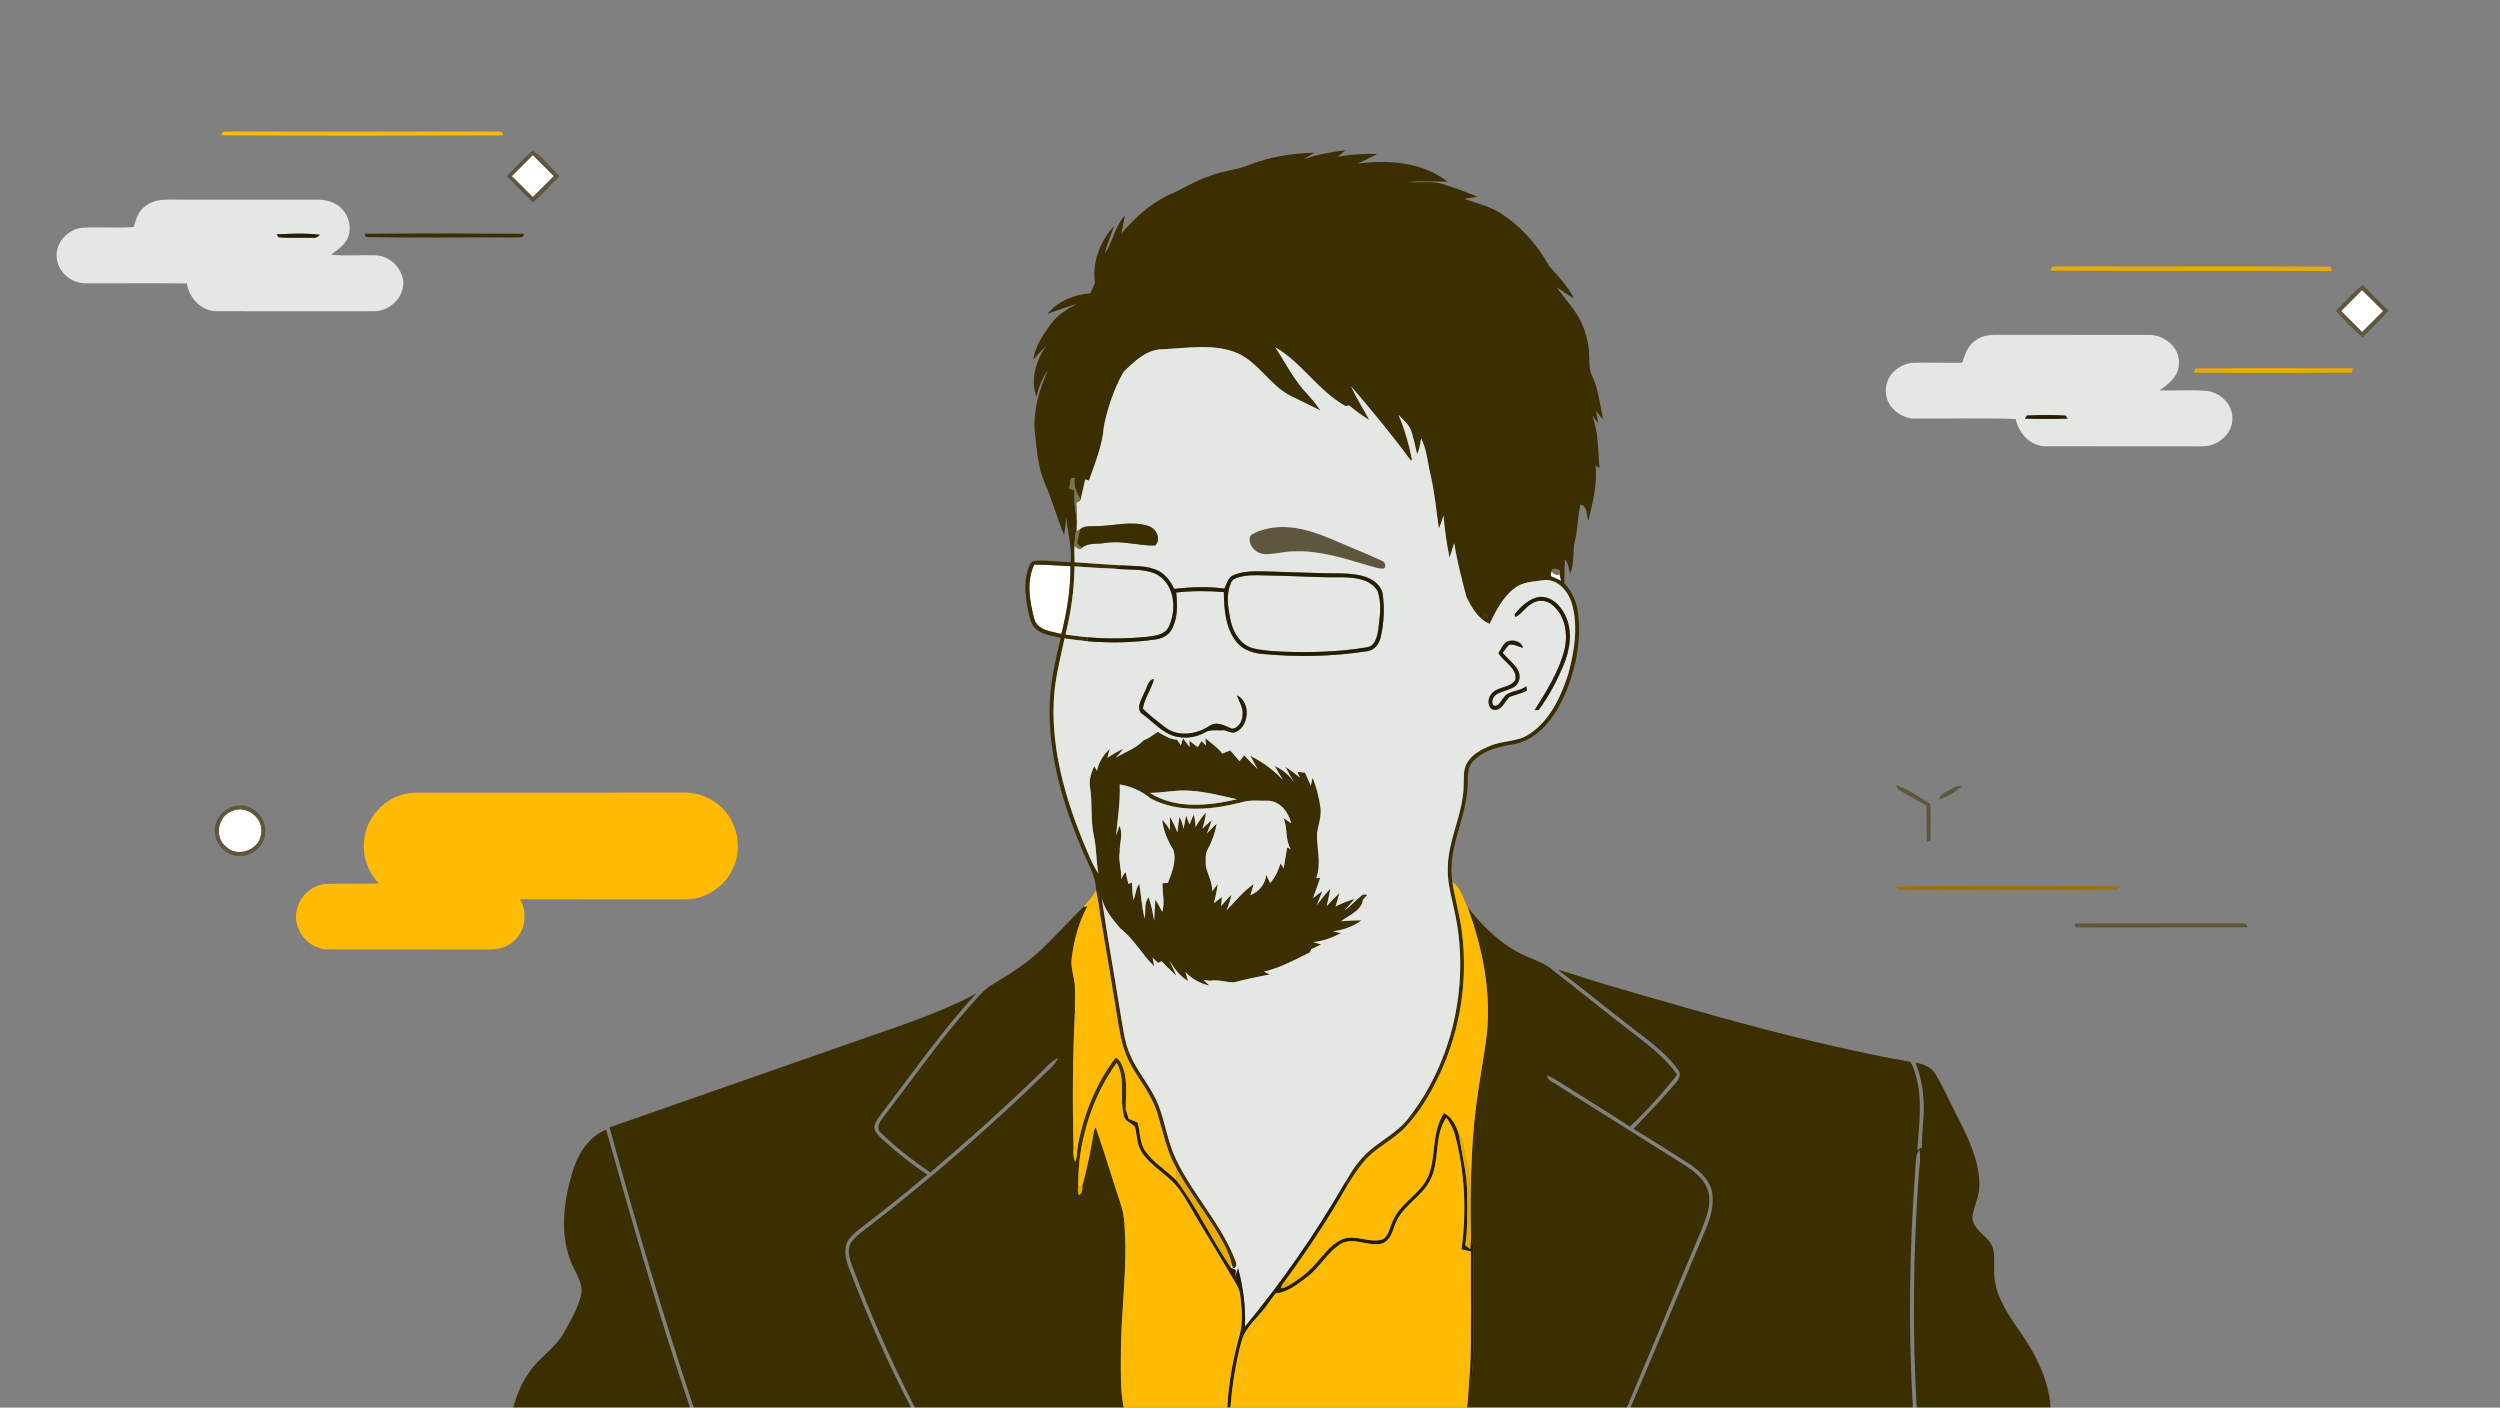
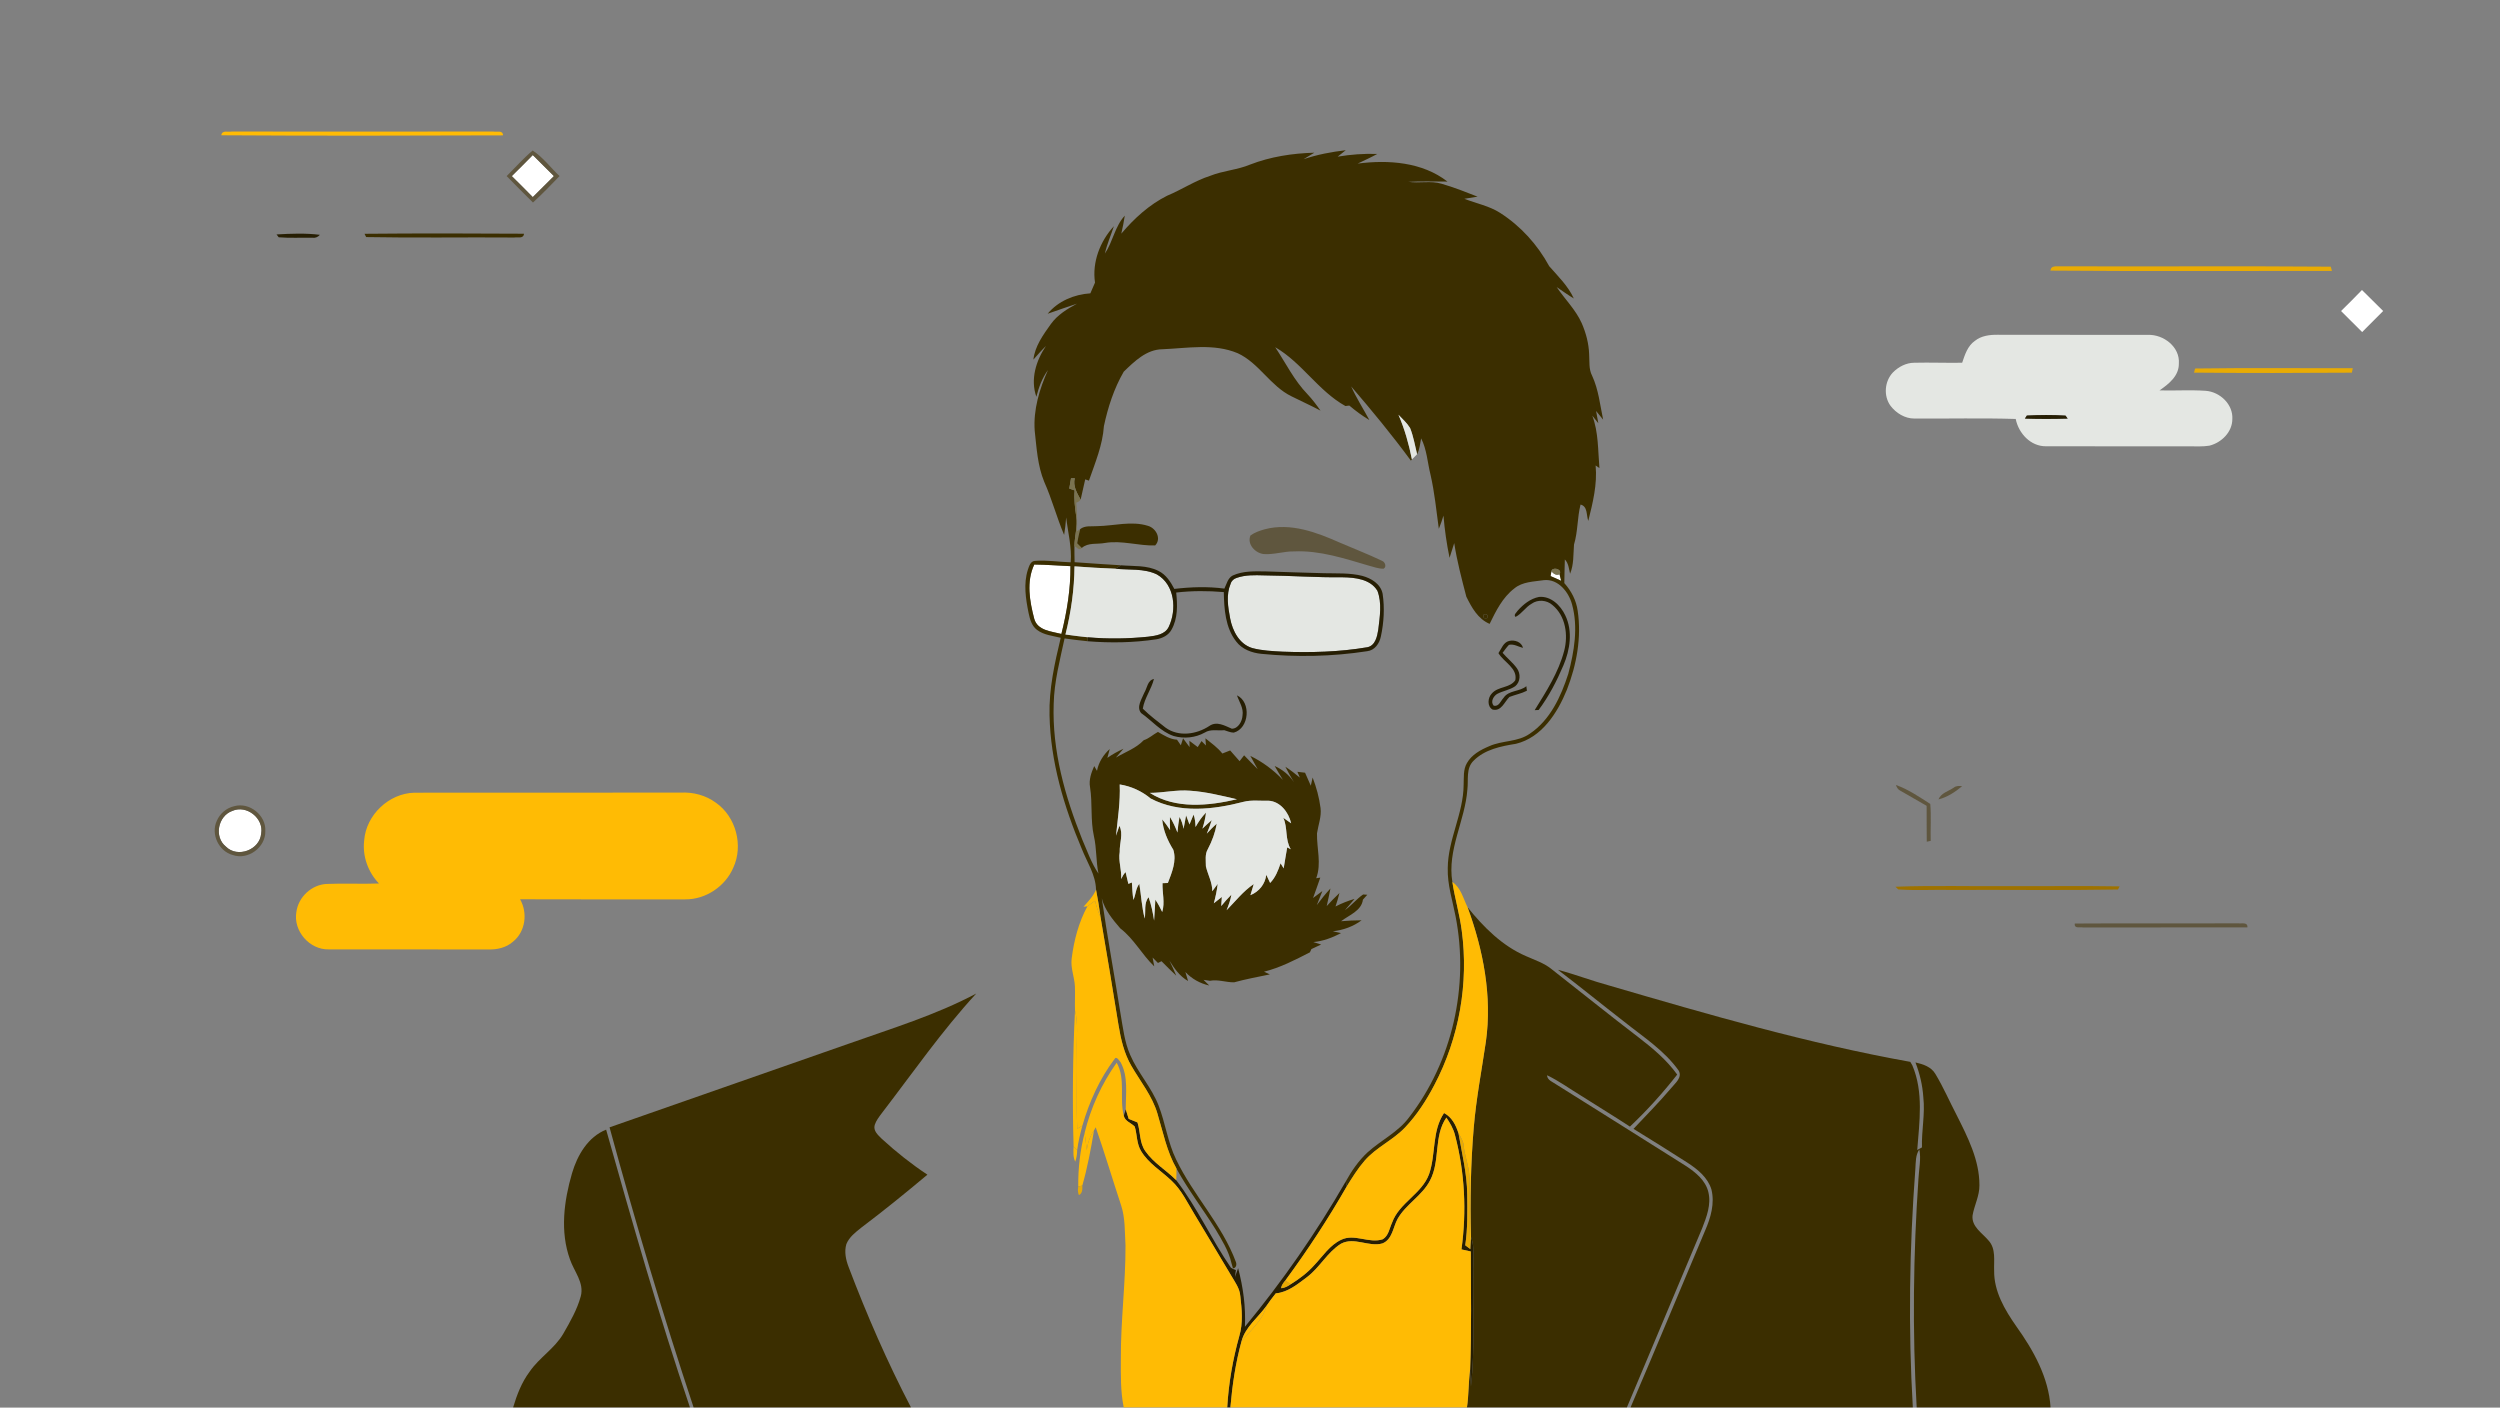
<svg xmlns="http://www.w3.org/2000/svg" width="7726" height="4350" viewBox="0 0 7726 4350" fill="none">
  <rect x="0" y="0" width="7726" height="4350" fill="#808080" stroke="none" />
  <g clip-path="url(#clip0_232_1566)">
    <path d="M1581.65 544.21C1603.47 522.682 1625.14 501.154 1646.52 479.196C1668.34 500.796 1689.94 522.61 1711.82 544.21C1689.94 565.738 1668.34 587.624 1646.52 609.152C1625.14 587.266 1603.4 565.666 1581.65 544.21Z" fill="white" />
    <path d="M7234.82 961.182C7256.5 939.726 7278.31 918.341 7299.41 896.24C7321.51 917.554 7342.89 939.654 7364.92 961.111C7343.25 982.782 7321.51 1004.38 7299.98 1026.2C7278.1 1004.67 7256.5 982.853 7234.82 961.182Z" fill="white" />
    <path d="M3196.26 1744.63C3233.59 1744.99 3270.86 1748 3308.19 1749.64C3308.62 1820.38 3297.32 1890.68 3280.08 1959.13C3249.62 1951.19 3206.13 1948.97 3196.19 1912.21C3182.03 1858.07 3171.37 1797.42 3196.26 1744.63Z" fill="white" />
    <path d="M4794.57 1765.38C4800.29 1772.74 4810.09 1779.75 4819.6 1774.32C4820.81 1779.47 4823.39 1789.77 4824.6 1794.92C4813.73 1789.84 4802.86 1784.9 4791.85 1780.33C4792.49 1776.61 4793.92 1769.17 4794.57 1765.38Z" fill="white" />
    <path d="M717.595 2506.2C761.724 2486.25 815.938 2528.87 807.069 2576.37C802.635 2626.79 733.544 2652.47 697.926 2616.13C660.95 2586.45 673.609 2521.87 717.595 2506.2Z" fill="white" />
    <path d="M683.836 418.045C686.125 401.165 705.364 408.747 716.378 406.53C985.659 406.816 1254.94 406.816 1524.29 406.458C1534.66 408.818 1554.04 401.094 1554.54 418.331C1264.38 419.332 974.072 419.976 683.836 418.045Z" fill="#FFBB04" />
    <path d="M1565.7 544.138C1592.45 517.818 1617.34 489.352 1646.09 465.178C1677.99 485.776 1701.52 518.104 1729.27 544.138C1702.52 572.032 1675.49 599.711 1647.1 625.888C1619.85 598.709 1592.38 571.817 1565.7 544.138ZM1581.65 544.21C1603.4 565.666 1625.14 587.266 1646.52 609.152C1668.34 587.623 1689.94 565.738 1711.82 544.21C1689.94 522.61 1668.34 500.796 1646.52 479.196C1625.14 501.153 1603.47 522.681 1581.65 544.21Z" fill="#5F563E" />
-     <path d="M7218.23 960.61C7246.48 934.29 7270.73 903.607 7302.13 880.863C7328.3 907.756 7355.12 934.004 7381.59 960.61C7356.27 989.148 7328.02 1014.68 7301.91 1042.29C7271.09 1018.33 7244.98 988.861 7218.23 960.61ZM7234.82 961.182C7256.49 982.854 7278.09 1004.67 7299.98 1026.2C7321.51 1004.38 7343.25 982.782 7364.92 961.111C7342.89 939.654 7321.51 917.554 7299.41 896.24C7278.31 918.341 7256.49 939.726 7234.82 961.182Z" fill="#5F563E" />
    <path d="M3908.98 1635.56C3989.08 1614.54 4069.4 1645.36 4141.86 1677.48C4184.91 1696.07 4228.76 1712.88 4271.02 1733.19C4280.32 1736.34 4286.26 1752.5 4275.53 1757.58C4260.01 1757.72 4245.21 1752 4230.47 1748.14C4155.09 1726.11 4078.56 1700.43 3999.03 1704.08C3967.56 1703.58 3937.09 1714.52 3905.69 1712.31C3879.44 1709.66 3852.91 1681.91 3864.49 1654.8C3877.73 1645.22 3893.39 1639.93 3908.98 1635.56Z" fill="#5F563E" />
    <path d="M5859.31 2425.95C5897.29 2439.33 5931.48 2462.93 5965.31 2484.46C5968.6 2522.36 5965.59 2560.56 5966.67 2598.61C5963.59 2599.25 5957.44 2600.61 5954.44 2601.25C5953.86 2564.28 5954.37 2527.3 5954.08 2490.32C5927.33 2474.73 5900.22 2459.71 5873.62 2444.05C5865.82 2440.69 5861.6 2433.61 5859.31 2425.95Z" fill="#5F563E" />
    <path d="M6037.55 2434.32C6045.06 2428.17 6054.57 2428.39 6063.72 2429.67C6042.34 2447.63 6018.02 2463.65 5990.7 2470.51C5998.57 2450.7 6021.31 2445.34 6037.55 2434.32Z" fill="#5F563E" />
    <path d="M723.89 2491.4C771.094 2478.24 822.876 2519.65 819.944 2568.71C821.16 2618.63 766.66 2658.9 719.312 2642.38C675.898 2630.79 651.009 2577.94 669.819 2537.03C679.26 2514.36 699.858 2496.76 723.89 2491.4ZM717.596 2506.2C673.61 2521.87 660.95 2586.45 697.927 2616.13C733.545 2652.46 802.635 2626.79 807.07 2576.37C815.939 2528.87 761.725 2486.25 717.596 2506.2Z" fill="#5F563E" />
    <path d="M6411.89 2854.09C6580.18 2852.94 6748.48 2854.16 6916.77 2853.44C6927.5 2854.94 6946.95 2848.72 6945.38 2865.96C6776.23 2866.46 6607.01 2865.81 6437.86 2866.32C6428.56 2864.17 6409.6 2871.18 6411.89 2854.09Z" fill="#5F563E" />
    <path d="M4028.63 491.998C4070.83 477.622 4114.82 469.468 4158.95 464.176C4150.58 470.827 4142.28 477.407 4133.99 484.059C4174.32 477.407 4215.31 474.332 4256.22 475.762C4236.48 486.705 4215.95 495.932 4195.64 505.587C4290.12 493.285 4395.47 500.58 4473.22 561.16C4432.95 561.303 4392.68 559.443 4352.56 561.946C4386.53 567.096 4421.43 557.798 4454.91 567.811C4492.81 578.754 4529.65 593.273 4566.34 607.72C4552.68 609.795 4539.09 612.012 4525.5 614.3C4562.19 628.819 4602.1 636.186 4635.78 657.786C4699.51 698.482 4751.65 756.2 4787.63 822.573C4815.16 854.042 4845.99 883.724 4863.73 922.489C4845.42 911.474 4828.18 899.03 4810.66 887.085C4835.97 924.563 4869.38 956.891 4888.11 998.66C4901.27 1028.84 4909.93 1061.31 4911.07 1094.36C4912.65 1116.81 4909.36 1140.63 4920.37 1161.37C4940.18 1204.07 4944.76 1251.42 4954.34 1296.98C4948.84 1290.26 4937.97 1276.74 4932.53 1270.01C4934.25 1279.53 4937.75 1298.55 4939.47 1307.99C4934.82 1302.13 4925.52 1290.47 4920.8 1284.6C4940.4 1336.39 4938.11 1392.25 4942.9 1446.53L4931.1 1438.52C4936.68 1496.67 4922.3 1553.89 4908.43 1609.82C4901.99 1592.29 4907.14 1564.76 4884.47 1559.32C4874.24 1600.02 4876.46 1642.64 4864.3 1682.98C4861.94 1713.16 4864.08 1744.28 4852.21 1773.03C4848.42 1757.87 4847.63 1740.77 4835.97 1728.97C4834.83 1753.29 4835.12 1777.68 4834.4 1802.07C4856 1826.1 4871.38 1855.64 4875.74 1887.89C4887.9 1970 4872.38 2054.68 4842.41 2131.43C4813.3 2203.09 4764.88 2279.19 4684.92 2298.64C4638.57 2306.08 4588.51 2316.1 4554.18 2350.71C4529.79 2374.1 4538.51 2409.72 4534.8 2439.76C4527.71 2536.53 4471.93 2626.79 4488.38 2725.7C4496.1 2776.05 4510.76 2825.12 4517.34 2875.68C4539.37 3038.4 4509.41 3207.69 4432.81 3353.02C4408.13 3400.23 4378.95 3445.64 4342.19 3484.34C4304.78 3523.82 4252.78 3545.77 4217.17 3587.11C4196.14 3611.29 4179.26 3638.61 4162.38 3665.79C4161.45 3662.28 4159.52 3655.2 4158.59 3651.7C4176.83 3618.58 4198.64 3586.97 4226.39 3561.15C4267.95 3523.53 4320.87 3498.78 4354.77 3452.87C4488.81 3279.5 4540.3 3047.05 4498.46 2832.63C4488.95 2782.92 4472.64 2733.86 4474.14 2682.65C4474.79 2594.1 4522.78 2513.85 4523.21 2425.31C4524.28 2402.78 4521.42 2378.46 4533.44 2358.15C4548.1 2332.19 4575.63 2317.24 4602.24 2306.08C4642.51 2287.7 4690.64 2293.78 4727.83 2267.32C4790.7 2225.26 4823.96 2152.52 4846.49 2082.79C4865.01 2013.49 4877.67 1938.53 4858.29 1868.01C4847.99 1829.46 4815.38 1788.48 4771.61 1792.84C4740.28 1797.63 4705.16 1797.27 4679.63 1818.73C4643.58 1846.27 4623.05 1888.18 4603.53 1928.02C4567.27 1912.57 4548.1 1877.52 4531.58 1844.05C4517.2 1789.19 4502.83 1734.48 4494.1 1678.41C4489.02 1693.5 4484.52 1708.73 4479.72 1723.89C4470.78 1680.84 4464.56 1637.28 4460.91 1593.51C4456.62 1607.24 4452.19 1620.97 4446.54 1634.2C4438.96 1578.2 4433.45 1521.92 4420.79 1466.7C4411.42 1429.37 4409.7 1389.6 4391.89 1354.77C4388.6 1371.29 4387.25 1388.67 4379.38 1403.83C4372.8 1376.65 4368.15 1348.69 4357.71 1322.65C4348.05 1307.06 4334.25 1294.76 4321.73 1281.67C4340.9 1325.94 4354.13 1372.58 4363.43 1419.92L4360.14 1423.5C4302.13 1344.47 4239.62 1268.66 4175.68 1194.27C4191.85 1230.25 4213.23 1263.43 4231.9 1298.12C4209.94 1285.03 4189.42 1269.8 4169.96 1253.35C4166.96 1253.71 4160.88 1254.42 4157.87 1254.78C4074.12 1208.22 4023.56 1120.89 3940.95 1073.04C3973.42 1121.89 3999.45 1175.68 4040.65 1218.23C4055.53 1233.97 4068.54 1251.35 4080.99 1269.08C4051.38 1253.28 4020.77 1239.62 3990.87 1224.6C3925.86 1192.77 3890.74 1121.82 3824.87 1091.5C3750.84 1060.45 3669.16 1076.26 3591.78 1079.34C3543 1080.05 3505.67 1116.89 3472.84 1148.64C3442.8 1200.28 3423.99 1258.43 3411.54 1316.72C3407.61 1375.65 3384.36 1430.22 3365.27 1485.37C3362.41 1484.37 3356.61 1482.43 3353.75 1481.43C3348.96 1502.25 3344.45 1523.2 3339.59 1544.09C3328.36 1523.63 3315.2 1502.39 3321.42 1477.79C3317.56 1477.86 3313.7 1478 3309.84 1478.21C3308.05 1488.73 3306.26 1499.31 3304.47 1509.83C3308.62 1511.26 3316.99 1514.12 3321.14 1515.55C3318.64 1542.37 3322 1569.12 3325.93 1595.65C3330.79 1626.34 3320.92 1656.59 3320.35 1687.27C3320.14 1703.94 3320.71 1720.67 3320.92 1737.41C3368.7 1741.27 3416.62 1743.7 3464.54 1746.99C3458.68 1750.5 3452.88 1754 3447.16 1757.58C3404.96 1755.72 3362.69 1753.72 3320.64 1750.28C3320.07 1821.38 3309.98 1891.97 3292.67 1960.85C3315.63 1964.06 3338.66 1967.07 3361.76 1969.43C3361.69 1972.5 3361.48 1978.65 3361.41 1981.73C3337.52 1979.3 3313.7 1976.37 3289.95 1973C3275.65 2039.81 3257.84 2106.54 3256.34 2175.2C3251.19 2319.6 3291.24 2461.29 3344.45 2594.17C3360.05 2629.79 3372.63 2667.34 3394.73 2699.74C3386.72 2661.48 3389.44 2621.99 3380.57 2583.87C3369.56 2534.02 3376.64 2482.67 3368.63 2432.6C3364.55 2409.93 3372.49 2387.76 3381.57 2367.45C3383.72 2371.17 3388.01 2378.53 3390.16 2382.18C3395.09 2355.79 3409.75 2332.62 3429.57 2314.74C3427.71 2321.6 3423.99 2335.33 3422.13 2342.13C3437.72 2331.04 3454.53 2321.96 3471.98 2313.95C3466.11 2320.82 3454.38 2334.48 3448.52 2341.34C3477.7 2323.82 3510.67 2312.81 3534.63 2287.49C3551.08 2282.34 3563.53 2269.89 3578.55 2261.95C3597 2272.32 3615.31 2284.77 3637.34 2285.91C3641.2 2291.63 3645.28 2297.43 3649.28 2303.22C3651 2297.86 3654.43 2287.13 3656.15 2281.76C3662.87 2290.78 3669.59 2299.86 3676.32 2308.94L3675.67 2289.27C3684.18 2295.71 3692.84 2302.29 3701.42 2308.8C3704.43 2304.15 3710.29 2294.85 3713.22 2290.2C3716.66 2293.64 3723.45 2300.43 3726.81 2303.87C3726.45 2298.36 3725.67 2287.2 3725.24 2281.69C3743.48 2296.43 3762.79 2310.16 3777.59 2328.68C3785.53 2325.46 3793.61 2322.32 3801.69 2319.17C3811.42 2330.11 3821.22 2341.13 3830.8 2352.29C3835.38 2346.21 3840.1 2340.2 3844.82 2334.19C3858.63 2348.71 3872.36 2362.8 3886.73 2377.03C3881.01 2366.73 3869.71 2346.28 3863.99 2335.98C3901.75 2354.5 3935.8 2379.61 3964.69 2410.15C3956.04 2395.91 3947.39 2381.68 3939.16 2367.16C3963.26 2378.03 3984.29 2394.98 3998.88 2417.23C3989.37 2401.71 3980.5 2385.76 3972.28 2369.52C3987.94 2379.68 4002.74 2391.12 4017.05 2403.14L4009.47 2385.19C4015.4 2385.9 4027.28 2387.26 4033.14 2387.97C4039.29 2401.21 4045.23 2414.65 4050.88 2428.17C4052.31 2421.88 4055.17 2409.22 4056.6 2402.92C4068.26 2433.32 4076.91 2465 4081.06 2497.33C4084.28 2523.94 4073.98 2549.33 4070.05 2575.29C4069.04 2621.49 4084.56 2669.13 4067.61 2714.12L4080.2 2712.11C4073.19 2733.28 4065.25 2754.17 4057.89 2775.2C4067.4 2767.97 4077.05 2760.82 4086.71 2753.67C4081.13 2768.19 4075.27 2782.63 4069.47 2797.08C4082.63 2779.27 4096.51 2762.03 4111.6 2745.8C4108.24 2763.97 4104.09 2781.99 4100.08 2800.08C4112.89 2786.35 4125.62 2772.62 4139.42 2759.82C4135.99 2773.84 4131.84 2787.71 4127.26 2801.37C4146.07 2791.65 4165.81 2783.99 4186.13 2777.91C4176.11 2789.57 4165.96 2801.09 4156.23 2812.96C4176.47 2798.37 4192.21 2778.34 4212.66 2764.25C4215.88 2764.47 4222.24 2764.97 4225.46 2765.18C4222.1 2768.97 4215.31 2776.48 4211.95 2780.27C4207.8 2814.82 4168.89 2828.12 4144.43 2846.93C4165.53 2845.29 4186.63 2844 4207.94 2844.07C4181.83 2863.45 4151.01 2874.47 4118.82 2878.04C4127.33 2879.83 4135.85 2881.69 4144.36 2883.62C4117.61 2897.71 4089.07 2908.58 4058.67 2911.37C4064.75 2913.3 4076.84 2917.02 4082.85 2918.95C4072.83 2923.6 4062.82 2928.25 4052.88 2932.83C4051.74 2935.4 4049.38 2940.41 4048.23 2942.99C4002.6 2966.52 3956.33 2990.48 3906.26 3002.99C3910.77 3005.07 3919.78 3009.22 3924.28 3011.29C3887.38 3018.87 3850.26 3025.88 3813.93 3035.75C3788.82 3036.11 3764.29 3026.17 3739.18 3031.03C3732.53 3030.1 3725.95 3029.1 3719.37 3028.1C3723.74 3032.46 3732.6 3041.26 3737.04 3045.62C3708.72 3039.33 3683.04 3025.02 3663.3 3003.85C3666.16 3013.08 3668.95 3022.38 3671.67 3031.74C3645.85 3017.37 3629.18 2992.84 3613.88 2968.52C3621.24 2983.9 3628.54 2999.27 3635.12 3015.22C3619.39 3000.78 3604.58 2985.47 3589.49 2970.52C3586.77 2971.88 3581.26 2974.6 3578.55 2975.96C3572.97 2970.31 3567.46 2964.73 3562.02 2959.15C3563.31 2965.94 3565.82 2979.61 3567.1 2986.47C3528.98 2950.14 3504.45 2901.43 3462.18 2869.1C3438.43 2841.42 3414.05 2812.31 3404.96 2776.2C3422.13 2895.57 3444.08 3014.22 3462.97 3133.38C3470.48 3176.08 3475.05 3220.06 3492.79 3260.19C3516.39 3315.4 3558.81 3360.32 3580.48 3416.46C3601.65 3471.18 3608.87 3530.61 3634.83 3583.61C3687.69 3694.25 3776.81 3784.37 3819.5 3900.31C3822.44 3908.39 3820.22 3918.83 3810.42 3919.76L3805.7 3903.6C3797.12 3865.33 3775.8 3831.86 3756.21 3798.53C3716.94 3735.52 3671.24 3676.52 3635.69 3611.14C3605.72 3558.5 3594.28 3498.64 3576.9 3441.35C3560.88 3386.78 3524.12 3342.29 3496.15 3293.66C3474.05 3255.39 3463.82 3211.84 3456.74 3168.64C3438.72 3057.35 3420.41 2946.13 3401.24 2835.06C3397.52 2806.31 3392.59 2777.7 3387.15 2749.3C3386.01 2703.32 3359.55 2664.98 3343.24 2623.57C3287.95 2492.68 3246.33 2353.5 3243.47 2210.46C3241.39 2129.28 3259.27 2049.46 3278.08 1971C3253.19 1964.85 3225.73 1962.56 3204.7 1946.54C3188.32 1934.17 3182.74 1913.5 3178.74 1894.4C3169.94 1850.56 3162.57 1804.07 3176.59 1760.44C3180.45 1749.57 3184.46 1734.26 3198.41 1733.33C3235.24 1730.33 3272.07 1736.7 3308.91 1737.77C3312.63 1690.71 3300.33 1645.43 3294.89 1599.16C3293.53 1617.18 3291.46 1635.21 3288.6 1653.09C3265.64 1599.37 3251.05 1542.51 3227.16 1489.23C3206.42 1439.02 3203.56 1384.16 3197.62 1330.81C3193.11 1265.94 3212.35 1202.28 3238.6 1143.71C3220.72 1168.31 3210.14 1196.92 3202.77 1226.24C3183.82 1172.32 3201.63 1114.81 3232.38 1069.25C3218.72 1082.56 3206.2 1097.07 3193.54 1111.38C3198.48 1069.54 3223.73 1034.85 3247.47 1001.59C3267.78 973.269 3298.04 954.674 3328.29 938.51C3297.82 948.237 3267.85 959.323 3237.6 969.622C3270.14 930.428 3319.49 909.829 3369.63 906.539C3374.42 895.525 3379.21 884.439 3384.01 873.353C3374.64 809.913 3399.81 745.543 3442.37 698.983C3433.29 727.234 3420.91 754.555 3414.55 783.665C3439.36 746.902 3445.23 699.984 3476.06 666.368C3473.19 685.107 3469.55 703.631 3465.26 722.084C3505.02 675.094 3551.65 632.539 3607.01 604.788C3652.14 586.049 3693.2 558.37 3739.97 543.351C3779.81 527.401 3823.51 525.256 3863.13 508.662C3926.36 484.13 3994.3 473.76 4061.89 471.9C4050.81 478.838 4039.86 485.561 4028.63 491.998ZM3196.26 1744.63C3171.37 1797.42 3182.03 1858.07 3196.19 1912.21C3206.13 1948.97 3249.62 1951.19 3280.09 1959.13C3297.32 1890.68 3308.62 1820.38 3308.19 1749.64C3270.86 1748 3233.6 1744.99 3196.26 1744.63ZM4795.85 1761.51L4794.56 1765.38C4793.92 1769.17 4792.49 1776.6 4791.85 1780.32C4802.86 1784.9 4813.73 1789.84 4824.6 1794.91C4823.39 1789.76 4820.81 1779.47 4819.6 1774.32C4828.25 1760.51 4804.29 1752.14 4795.85 1761.51ZM4585.36 1898.98C4582.43 1908.78 4586.08 1912.5 4596.23 1910.14C4599.02 1900.34 4595.45 1896.62 4585.36 1898.98ZM3460.32 2424.24C3462.61 2477.52 3454.31 2529.95 3448.88 2582.59C3452.38 2572.43 3455.89 2562.2 3459.39 2552.05C3472.19 2576.79 3459.32 2606.26 3460.39 2632.87C3455.53 2661.12 3467.04 2688.37 3464.75 2716.62C3468.33 2708.75 3472.77 2701.38 3478.49 2695.02C3481.49 2707.03 3484.35 2719.26 3487.07 2731.5C3489.79 2730.42 3495.29 2728.28 3498.01 2727.2C3499.01 2745.16 3499.87 2763.18 3502.66 2781.06C3510.24 2765.04 3509.6 2745.66 3520.97 2731.42C3526.76 2767.11 3528.48 2803.52 3537.64 2838.64C3541.43 2816.61 3534.42 2791.43 3549.65 2772.76C3557.81 2796.15 3562.88 2820.4 3566.6 2844.86C3568.32 2823.4 3569.11 2801.87 3570.46 2780.42C3578.83 2792.36 3585.34 2805.31 3591.71 2818.39C3600.65 2789.14 3591.63 2759.25 3592.64 2729.42C3596.78 2729.28 3605.01 2728.99 3609.16 2728.78C3621.46 2696.59 3636.91 2660.69 3625.97 2626.14C3608.23 2597.61 3594.64 2566.14 3591.63 2532.31C3600.65 2542.61 3608.44 2553.69 3616.02 2565.21C3615.31 2551.69 3615.17 2538.17 3615.59 2524.73C3624.89 2539.89 3632.4 2556.12 3638.77 2572.79C3640.13 2556.62 3642.13 2540.53 3645.13 2524.58C3651.71 2535.88 3655.07 2548.54 3657.72 2561.34C3660.08 2547.47 3662.8 2533.59 3665.52 2519.86C3668.95 2529.16 3672.38 2538.6 3675.96 2547.97C3680.11 2537.74 3684.18 2527.44 3688.62 2517.36C3693.2 2529.66 3694.2 2542.68 3694.7 2555.77C3703.78 2539.74 3714.08 2524.37 3727.1 2511.21C3725.17 2528.16 3721.09 2544.68 3715.94 2560.92C3725.31 2551.9 3734.89 2543.03 3744.84 2534.52C3740.47 2548.69 3735.25 2562.56 3729.53 2576.22C3739.18 2565.49 3749.27 2554.98 3760.28 2545.61C3755.42 2573.07 3745.76 2599.47 3732.75 2624.07C3723.09 2640.16 3726.74 2659.47 3726.67 2677.28C3732.68 2703.17 3746.91 2727.49 3746.41 2754.31C3750.63 2748.66 3759.07 2737.36 3763.22 2731.71C3760.78 2751.88 3756.56 2771.83 3751.2 2791.5C3759.5 2785.14 3767.79 2778.56 3775.95 2771.98C3775.52 2778.99 3774.59 2793.08 3774.09 2800.08C3784.1 2787.93 3794.26 2775.91 3805.49 2764.9C3802.84 2781.49 3796.83 2797.37 3790.68 2812.96C3817.93 2785.35 3842.03 2753.95 3874.58 2732.14C3871.29 2743.58 3867.64 2754.95 3864.28 2766.47C3891.17 2755.31 3909.69 2732.57 3913.34 2703.46C3917.35 2711.83 3921.07 2720.19 3925.21 2728.71C3941.66 2711.9 3950.17 2689.87 3957.47 2667.91C3959.83 2671.85 3964.62 2679.71 3967.05 2683.58C3970.2 2661.83 3974.56 2640.38 3978 2618.7C3980.79 2620.21 3986.29 2623.14 3989.08 2624.64C3970.7 2594.6 3980.21 2558.2 3965.91 2527.37C3973.78 2532.95 3982 2538.67 3990.16 2544.32C3982.65 2510.56 3956.25 2475.88 3919.28 2474.52C3893.89 2475.45 3867.85 2471.58 3842.96 2477.95C3749.98 2502.2 3644.2 2514.35 3556.16 2467.72C3528.62 2444.98 3495.65 2429.74 3460.32 2424.24ZM3553.44 2450.34C3632.97 2501.12 3734.96 2490.47 3822.72 2470.01C3774.8 2459.07 3726.74 2446.84 3677.6 2443.62C3635.98 2440.11 3595 2450.34 3553.44 2450.34Z" fill="#3B2E00" />
-     <path d="M3211.93 2940.63C3259.2 2896.28 3302.04 2847.57 3348.39 2802.23L3360.48 2800.87C3333.51 2850.44 3319.07 2905.94 3311.99 2961.65C3307.91 2990.76 3320.35 3018.66 3321.86 3047.48C3323.07 3072.37 3321.28 3097.26 3322.14 3122.15C3315.35 3262.4 3313.77 3403.02 3317.85 3543.41C3317.13 3559.08 3315.78 3575.53 3322.93 3590.12C3326.86 3578.74 3328.86 3566.8 3328.86 3554.86C3332.08 3528.89 3338.31 3503.43 3345.17 3478.26C3366.13 3405.02 3398.38 3334 3444.23 3272.99C3449.74 3262.05 3459.32 3278.14 3463.18 3282.93C3487.36 3327.27 3478.85 3380.13 3479.06 3428.62C3477.56 3433.48 3474.48 3443.28 3472.98 3448.22C3458.89 3394.29 3479.35 3334.85 3451.02 3284.15C3404.46 3349.23 3370.78 3423.54 3351.89 3501.29C3337.95 3555.21 3331.65 3610.93 3332.23 3666.65C3330.29 3675.73 3330.94 3684.6 3334.09 3693.39C3345.39 3688.32 3345.31 3674.3 3344.81 3663.78C3360.76 3607.85 3371.42 3550.64 3380.93 3493.28C3382.58 3490.06 3384.37 3486.84 3386.23 3483.76C3413.98 3563.58 3438.15 3644.54 3464.61 3724.79C3477.84 3764.7 3475.7 3807.4 3478.27 3848.81C3478.77 3965.75 3463.18 4082.12 3463.9 4199.13C3463.75 4249.26 3462.75 4299.9 3472.7 4349.32H2827.21C2753.97 4207.85 2690.1 4061.52 2633.53 3912.61C2624.23 3888.29 2615.58 3857.61 2633.53 3835.01C2650.98 3813.62 2675.01 3798.96 2696.25 3781.65C2888.43 3632.82 3071.38 3472.25 3245.26 3302.31C3255.48 3292.73 3264.35 3281.71 3270.65 3269.13C3249.76 3278.35 3235.24 3296.3 3219.29 3311.9C3108.51 3420.04 2993 3523.17 2875.06 3623.45C2821.2 3586.76 2769.42 3546.56 2722.72 3501.14C2706.19 3488.91 2717.28 3468.53 2727.15 3456.08C2818.2 3337.57 2903.88 3214.63 3003.01 3102.48C3023.47 3080.16 3042.92 3055.85 3069.67 3040.61C3119.73 3011.43 3168.66 2979.46 3211.93 2940.63Z" fill="#3B2E00" />
    <path d="M4535.37 2803.73C4584.5 2865.03 4642.36 2923.03 4715.6 2954.64C4742.57 2966.87 4771.6 2975.81 4794.85 2994.91C4884.75 3065.22 4973.51 3136.95 5064.2 3206.19C5107.9 3239.8 5150.89 3275.78 5183.21 3320.91C5138.58 3377.91 5089.81 3431.91 5037.17 3481.69C4987.1 3448.86 4935.82 3417.89 4885.4 3385.64C4850.64 3364.61 4817.74 3340.36 4780.9 3322.91C4781.76 3339.07 4799.64 3343.94 4810.73 3352.16C4944.12 3435.34 5076.86 3519.6 5210.03 3603.21C5239.79 3622.8 5271.04 3647.69 5279.55 3684.24C5288.78 3722.36 5274.05 3760.77 5260.31 3795.96C5182.86 3980.41 5105.18 4164.8 5027.8 4349.32H4533.51C4539.23 4310.49 4537.94 4271.01 4543.31 4232.17C4544.09 4249.55 4545.31 4267 4545.88 4284.45C4558.4 4168.3 4551.67 4051.29 4553.1 3934.71C4551.6 3897.23 4559.33 3858.32 4545.74 3822.28C4543.02 3709.7 4544.95 3596.77 4554.46 3484.48C4561.97 3395.43 4578.92 3307.61 4591.94 3219.28C4611.75 3078.59 4583.79 2935.91 4535.37 2803.73Z" fill="#3B2E00" />
    <path d="M4814.45 2997.06C4868.52 3011.36 4920.95 3031.6 4975.02 3046.26C5281.56 3135.81 5588.89 3225.21 5903.59 3281.57C5905.16 3284.22 5908.24 3289.44 5909.74 3292.08C5945.21 3374.98 5931.69 3466.96 5925.04 3553.93C5928.69 3551.92 5935.99 3547.92 5939.63 3545.92C5937.99 3494.21 5949.72 3442.78 5943.85 3391.14C5941.49 3354.17 5932.84 3317.83 5919.54 3283.36C5942.85 3288.58 5968.1 3296.81 5981.04 3318.76C6005.72 3359.67 6024.67 3403.66 6046.77 3446C6080.89 3513.87 6117.44 3584.97 6117.22 3662.86C6117.65 3695.4 6101.49 3724.58 6096.05 3755.83C6091.98 3790.74 6125.81 3810.26 6145.26 3833.58C6168.86 3858.97 6161.42 3895.73 6162.71 3927.2C6161.92 3990.93 6195.68 4048 6231.01 4098.64C6284.01 4172.59 6331.22 4256.7 6337.01 4349.32H5923.33C5909.67 4113.44 5912.74 3876.78 5928.91 3641.11C5930.48 3611.43 5937.34 3581.53 5931.55 3552C5919.39 3569.73 5920.68 3591.76 5919.25 3612.22C5900.8 3857.4 5897.01 4103.86 5911.38 4349.32H5039.1C5117.2 4167.59 5192.59 3984.7 5269.69 3802.54C5286.85 3763.13 5299.65 3718.93 5289 3675.94C5277.77 3638.9 5246.08 3613.36 5214.83 3593.12C5159.54 3557.79 5104.11 3522.82 5048.18 3488.63C5087.52 3446.79 5127.93 3406.02 5165.05 3362.11C5176.99 3347.37 5199.45 3330.06 5188.08 3308.96C5143.88 3246.38 5078.08 3204.47 5019.15 3157.27C4950.56 3104.27 4883.54 3049.34 4814.45 2997.06Z" fill="#3B2E00" />
    <path d="M2622.73 3225.5C2755.76 3178.22 2891.79 3137.02 3016.96 3070.44C2910.46 3186.23 2820.63 3315.69 2725.08 3440.21C2716.71 3451.58 2707.62 3462.81 2703.26 3476.47C2697.75 3494.71 2713.99 3508.3 2725.5 3519.81C2769.49 3560.08 2816.34 3597.27 2866.05 3630.24C2799.32 3686.17 2731.66 3741.17 2662.06 3793.6C2644.18 3807.97 2624.37 3822.85 2615.58 3844.88C2608.64 3868.34 2614.07 3893.51 2622.66 3915.83C2678.8 4063.74 2742.03 4209.07 2815.19 4349.32H2143.46C2048.62 4063.45 1962.87 3774.5 1883.76 3483.91C2130.16 3398.01 2376.41 3311.54 2622.73 3225.5Z" fill="#3B2E00" />
    <path d="M1767.82 3625.73C1784.2 3570.16 1816.96 3513.52 1873.18 3491.06C1954.21 3778.72 2036.39 4066.17 2132.16 4349.32H1585.8C1597.46 4310.34 1612.26 4271.72 1636.87 4238.89C1666.55 4195.48 1713.97 4167.66 1740.65 4121.88C1761.89 4084.98 1783.63 4047.21 1794.86 4005.95C1805.87 3964.11 1774.4 3929.63 1761.6 3892.51C1730.35 3806.4 1742.79 3711.63 1767.82 3625.73Z" fill="#3B2E00" />
-     <path d="M450.605 635.901C481.574 611.941 522.484 617.377 559.032 616.948C697.213 616.805 835.393 617.234 973.645 617.019C1000.25 616.518 1028.86 620.81 1049.6 639.048C1076.42 660.934 1087.72 699.341 1076.14 732.17C1066.7 756.916 1043.31 771.578 1023.35 787.241C1068.98 791.533 1114.69 787.313 1160.32 789.03C1204.8 790.174 1243.78 828.867 1246.57 872.996C1247.5 922.275 1200.8 963.686 1152.45 961.827C992.67 962.113 832.89 962.041 673.181 961.755C623.831 963.972 584.852 922.347 577.413 875.929C473.563 874.784 369.713 876.072 265.863 875.571C224.095 876.358 183.685 845.747 176.389 803.978C165.661 754.771 209.146 705.992 257.781 703.632C309.563 700.843 361.488 705.778 413.27 701.344C420.136 677.098 428.361 650.563 450.605 635.901ZM854.561 724.517C856.206 726.734 859.639 731.168 861.356 733.314C896.187 736.175 931.376 734.101 966.35 734.673C975.362 736.032 982.729 732.17 988.593 725.661C944.25 720.154 899.119 721.942 854.561 724.517Z" fill="#E4E7E3" />
    <path d="M6103.06 1053.52C6122.73 1037.57 6148.77 1034.35 6173.3 1034.56C6328.29 1035.07 6483.2 1034.56 6638.19 1034.85C6686.32 1033.28 6737.39 1072.11 6733.53 1123.54C6734.1 1161.95 6702.2 1186.83 6673.74 1206.5C6721.44 1207.72 6769.29 1204.5 6816.92 1207.79C6860.7 1211.22 6901.46 1249.56 6898.82 1295.19C6898.74 1335.31 6865.34 1367.86 6828.22 1377.23C6807.84 1380.66 6787.17 1379.3 6766.72 1379.37C6618.95 1378.94 6471.11 1379.66 6323.35 1379.16C6275.65 1379.87 6238.24 1339.32 6229.37 1294.76C6124.88 1291.47 6020.24 1294.12 5915.75 1293.47C5886.85 1293.47 5859.6 1276.67 5842.51 1254.14C5820.19 1223.67 5824.06 1178.04 5849.95 1150.93C5867.25 1133.48 5890.79 1121.11 5915.82 1121.03C5965.17 1119.82 6014.52 1121.89 6063.87 1121.03C6072.24 1096.36 6080.53 1069.18 6103.06 1053.52ZM6263.77 1284.18C6262.27 1286.54 6259.27 1291.26 6257.76 1293.62C6301.75 1295.05 6345.88 1295.05 6389.94 1293.62C6388.29 1291.26 6384.93 1286.68 6383.29 1284.39C6343.59 1281.82 6303.4 1282.25 6263.77 1284.18Z" fill="#E4E7E3" />
-     <path d="M3591.78 1079.34C3669.17 1076.26 3750.84 1060.46 3824.87 1091.5C3890.74 1121.82 3925.86 1192.77 3990.87 1224.6C4020.77 1239.62 4051.38 1253.28 4080.99 1269.09C4068.54 1251.35 4055.53 1233.97 4040.65 1218.23C3999.45 1175.68 3973.42 1121.89 3940.95 1073.04C4023.56 1120.89 4074.12 1208.22 4157.88 1254.78C4160.88 1254.42 4166.96 1253.71 4169.96 1253.35C4189.42 1269.8 4209.94 1285.03 4231.9 1298.12C4213.23 1263.44 4191.85 1230.25 4175.68 1194.27C4239.63 1268.66 4302.14 1344.47 4360.14 1423.5L4363.43 1419.93C4368.72 1414.56 4374.02 1409.2 4379.38 1403.83C4387.25 1388.67 4388.61 1371.29 4391.9 1354.77C4409.7 1389.6 4411.42 1429.37 4420.79 1466.7C4433.45 1521.92 4438.96 1578.2 4446.54 1634.21C4452.19 1620.97 4456.62 1607.24 4460.91 1593.51C4464.56 1637.28 4470.78 1680.84 4479.72 1723.89C4484.52 1708.73 4489.02 1693.5 4494.1 1678.41C4502.83 1734.48 4517.2 1789.19 4531.58 1844.05C4548.1 1877.52 4567.27 1912.57 4603.53 1928.02C4623.06 1888.18 4643.58 1846.27 4679.63 1818.73C4705.16 1797.28 4740.28 1797.63 4771.61 1792.84C4815.38 1788.48 4847.99 1829.46 4858.29 1868.01C4877.67 1938.53 4865.01 2013.49 4846.49 2082.79C4823.96 2152.53 4790.7 2225.26 4727.83 2267.32C4690.64 2293.78 4642.51 2287.7 4602.24 2306.08C4575.64 2317.24 4548.1 2332.19 4533.44 2358.15C4521.42 2378.46 4524.28 2402.78 4523.21 2425.31C4522.78 2513.85 4474.79 2594.1 4474.15 2682.65C4472.64 2733.86 4488.95 2782.92 4498.46 2832.63C4540.3 3047.05 4488.81 3279.5 4354.78 3452.87C4320.87 3498.78 4267.95 3523.53 4226.39 3561.15C4198.64 3586.97 4176.83 3618.58 4158.59 3651.7C4067.54 3809.62 3963.19 3959.67 3847.26 4100.28C3850.19 4039.13 3841.89 3978.2 3826.3 3919.19C3822.79 3928.13 3819.65 3937.21 3816.57 3946.37C3817.29 3941 3818.72 3930.28 3819.43 3924.91C3813.71 3923.34 3808.63 3920.98 3804.06 3917.76C3804.49 3914.18 3805.27 3907.1 3805.7 3903.6L3810.42 3919.76C3820.22 3918.83 3822.44 3908.39 3819.51 3900.31C3776.81 3784.37 3687.69 3694.25 3634.84 3583.61C3608.87 3530.61 3601.65 3471.18 3580.48 3416.46C3558.81 3360.32 3516.39 3315.4 3492.79 3260.19C3475.05 3220.06 3470.48 3176.08 3462.97 3133.38C3444.09 3014.22 3422.13 2895.57 3404.96 2776.2C3414.05 2812.32 3438.44 2841.43 3462.18 2869.1C3504.45 2901.43 3528.98 2950.14 3567.1 2986.47C3565.82 2979.61 3563.31 2965.95 3562.03 2959.15C3567.46 2964.73 3572.97 2970.31 3578.55 2975.96C3581.27 2974.6 3586.77 2971.88 3589.49 2970.52C3604.58 2985.47 3619.39 3000.78 3635.12 3015.22C3628.54 2999.27 3621.25 2983.9 3613.88 2968.52C3629.18 2992.84 3645.85 3017.37 3671.67 3031.75C3668.95 3022.38 3666.16 3013.08 3663.3 3003.85C3683.04 3025.02 3708.72 3039.33 3737.04 3045.62C3732.61 3041.26 3723.74 3032.46 3719.37 3028.1C3725.95 3029.1 3732.53 3030.1 3739.19 3031.03C3764.29 3026.17 3788.82 3036.11 3813.93 3035.75C3850.26 3025.88 3887.38 3018.87 3924.28 3011.29C3919.78 3009.22 3910.77 3005.07 3906.26 3002.99C3956.33 2990.48 4002.6 2966.52 4048.23 2942.99C4049.38 2940.41 4051.74 2935.41 4052.88 2932.83C4062.82 2928.25 4072.84 2923.6 4082.85 2918.96C4076.84 2917.02 4064.75 2913.31 4058.67 2911.37C4089.07 2908.58 4117.61 2897.71 4144.36 2883.62C4135.85 2881.69 4127.34 2879.83 4118.82 2878.04C4151.01 2874.47 4181.84 2863.45 4207.94 2844.07C4186.63 2844 4165.53 2845.29 4144.43 2846.93C4168.89 2828.12 4207.8 2814.82 4211.95 2780.27C4215.31 2776.48 4222.1 2768.97 4225.46 2765.18C4222.25 2764.97 4215.88 2764.47 4212.66 2764.25C4192.21 2778.34 4176.47 2798.37 4156.23 2812.96C4165.96 2801.09 4176.11 2789.57 4186.13 2777.91C4165.81 2783.99 4146.07 2791.65 4127.26 2801.37C4131.84 2787.71 4135.99 2773.84 4139.42 2759.82C4125.62 2772.62 4112.89 2786.35 4100.09 2800.09C4104.09 2781.99 4108.24 2763.97 4111.6 2745.8C4096.51 2762.04 4082.63 2779.27 4069.47 2797.08C4075.27 2782.63 4081.13 2768.19 4086.71 2753.67C4077.06 2760.82 4067.4 2767.97 4057.89 2775.2C4065.25 2754.17 4073.19 2733.28 4080.2 2712.11L4067.62 2714.12C4084.57 2669.13 4069.05 2621.5 4070.05 2575.29C4073.98 2549.33 4084.28 2523.94 4081.06 2497.33C4076.91 2465.01 4068.26 2433.32 4056.6 2402.92C4055.17 2409.22 4052.31 2421.88 4050.88 2428.17C4045.23 2414.65 4039.29 2401.21 4033.14 2387.98C4027.28 2387.26 4015.4 2385.9 4009.47 2385.19L4017.05 2403.14C4002.74 2391.12 3987.94 2379.68 3972.28 2369.52C3980.5 2385.76 3989.37 2401.71 3998.88 2417.23C3984.29 2394.98 3963.26 2378.03 3939.16 2367.16C3947.39 2381.68 3956.04 2395.91 3964.69 2410.15C3935.8 2379.61 3901.76 2354.5 3863.99 2335.98C3869.71 2346.28 3881.01 2366.73 3886.74 2377.03C3872.36 2362.8 3858.63 2348.71 3844.82 2334.19C3840.1 2340.2 3835.38 2346.21 3830.81 2352.29C3821.22 2341.13 3811.42 2330.11 3801.7 2319.17C3793.61 2322.32 3785.53 2325.47 3777.59 2328.68C3762.79 2310.16 3743.48 2296.43 3725.24 2281.69C3725.67 2287.2 3726.45 2298.36 3726.81 2303.87C3723.45 2300.43 3716.66 2293.64 3713.22 2290.21C3710.29 2294.85 3704.43 2304.15 3701.42 2308.8C3692.84 2302.29 3684.19 2295.71 3675.67 2289.28L3676.32 2308.94C3669.59 2299.86 3662.87 2290.78 3656.15 2281.77C3654.43 2287.13 3651 2297.86 3649.28 2303.22C3645.28 2297.43 3641.2 2291.64 3637.34 2285.91C3615.31 2284.77 3597 2272.32 3578.55 2261.95C3563.53 2269.89 3551.08 2282.34 3534.63 2287.49C3510.67 2312.81 3477.7 2323.82 3448.52 2341.34C3454.39 2334.48 3466.11 2320.82 3471.98 2313.95C3454.53 2321.96 3437.72 2331.04 3422.13 2342.13C3423.99 2335.34 3427.71 2321.6 3429.57 2314.74C3409.76 2332.62 3395.09 2355.79 3390.16 2382.18C3388.01 2378.53 3383.72 2371.17 3381.58 2367.45C3372.49 2387.76 3364.55 2409.93 3368.63 2432.61C3376.64 2482.67 3369.56 2534.02 3380.57 2583.87C3389.44 2622 3386.73 2661.48 3394.74 2699.74C3372.64 2667.34 3360.05 2629.79 3344.46 2594.17C3291.24 2461.29 3251.19 2319.6 3256.34 2175.2C3257.84 2106.54 3275.65 2039.81 3289.96 1973.01C3313.7 1976.37 3337.52 1979.3 3361.41 1981.73C3431.93 1987.38 3503.31 1986.38 3573.4 1975.72C3592.06 1972.65 3610.95 1963.49 3620.32 1946.26C3640.13 1911.35 3639.05 1869.8 3634.91 1831.18C3683.76 1825.53 3733.03 1825.6 3782.03 1829.82C3783.03 1882.03 3786.68 1939.32 3820.08 1982.23C3838.39 2006.69 3868.78 2017.71 3898.25 2020.64C4006.89 2031.3 4117.11 2029.15 4225.11 2012.49C4248.42 2009.84 4262.94 1988.81 4267.38 1967.28C4276.75 1924.01 4279.46 1878.67 4272.81 1834.75C4266.73 1804.5 4237.69 1787.12 4210.02 1779.68C4171.39 1770.03 4131.34 1772.46 4092 1771.46C4032.28 1770.1 3972.71 1767.74 3913.06 1765.95C3878.37 1765.52 3841.82 1763.73 3809.49 1778.61C3794.33 1786.48 3790.9 1805 3783.82 1819.02C3732.39 1812.15 3680.54 1813.94 3629.11 1819.95C3617.53 1797.85 3603.15 1775.46 3579.91 1764.23C3544.22 1746.21 3503.09 1750.29 3464.54 1747C3416.62 1743.71 3368.7 1741.27 3320.93 1737.41C3320.71 1720.68 3320.14 1703.94 3320.35 1687.27C3327.29 1691.21 3335.66 1703.22 3343.17 1693.43C3362.91 1675.83 3391.16 1682.7 3415.19 1677.91C3466.97 1669.25 3518.11 1687.2 3569.89 1685.63C3590.28 1664.82 3572.4 1632.13 3547.86 1625.12C3496.73 1608.96 3443.08 1625.12 3391.02 1625.98C3373.21 1627.55 3353.04 1623.12 3338.09 1635.28L3328.15 1641.57C3329.36 1612.11 3328.15 1582.64 3326.22 1553.31C3332.23 1551.53 3336.66 1548.45 3339.59 1544.09C3344.46 1523.2 3348.96 1502.25 3353.75 1481.43C3356.61 1482.44 3362.41 1484.37 3365.27 1485.37C3384.37 1430.22 3407.61 1375.65 3411.54 1316.72C3423.99 1258.43 3442.8 1200.28 3472.84 1148.64C3505.67 1116.89 3543 1080.05 3591.78 1079.34ZM3908.98 1635.56C3893.39 1639.93 3877.72 1645.22 3864.49 1654.8C3852.91 1681.91 3879.44 1709.66 3905.69 1712.31C3937.09 1714.52 3967.56 1703.58 3999.03 1704.08C4078.56 1700.43 4155.09 1726.11 4230.47 1748.14C4245.2 1752 4260.01 1757.72 4275.53 1757.58C4286.26 1752.5 4280.32 1736.34 4271.02 1733.19C4228.75 1712.88 4184.91 1696.07 4141.85 1677.48C4069.4 1645.36 3989.08 1614.54 3908.98 1635.56ZM4690.43 1887.04C4687.28 1892.69 4676.34 1899.77 4683.71 1906.56C4703.02 1896.69 4714.46 1876.24 4733.48 1865.65C4752.58 1851.99 4780.26 1854.28 4797.64 1869.8C4838.77 1903.41 4846.85 1962.99 4833.76 2011.98C4816.16 2078.36 4778.62 2136.93 4742.71 2194.65C4745.79 2194.51 4751.87 2194.29 4754.94 2194.15C4786.55 2152.02 4811.09 2104.61 4831.61 2056.19C4852.14 2007.91 4860.94 1950.48 4837.26 1901.63C4822.89 1870.73 4792.63 1841.26 4756.16 1844.77C4729.84 1849.84 4707.81 1867.51 4690.43 1887.04ZM4663.68 1980.8C4645.8 1985.24 4640.15 2004.9 4630.78 2018.42C4647.23 2046.53 4690.36 2064.48 4682.99 2102.03C4666.18 2126.92 4629.35 2120.77 4610.32 2143.16C4597.66 2155.96 4595.23 2182.85 4612.54 2192.79C4639.86 2199.59 4649.23 2168.76 4664.9 2153.81C4682.63 2146.88 4701.66 2143.44 4718.75 2134.64C4718.32 2131.14 4717.46 2124.13 4717.04 2120.63C4696.22 2138.15 4662.46 2132.5 4646.73 2156.53C4637.72 2165.83 4632.14 2185.07 4615.97 2180.71C4605.68 2168.62 4615.12 2151.95 4626.42 2144.73C4644.3 2135 4665.4 2132.43 4682.42 2120.84C4699.01 2107.61 4700.01 2081.72 4687.85 2065.2C4675.12 2047.53 4657.67 2034.01 4643.65 2017.49C4649.95 2009.05 4655.96 2000.4 4663.25 1992.82C4678.41 1989.31 4692.29 1998.68 4706.66 2002.26C4702.44 1983.73 4680.42 1976.58 4663.68 1980.8ZM3536.13 2141.15C3528.77 2160.04 3511.1 2184.57 3526.41 2203.59C3560.09 2227.19 3587.27 2261.17 3627.25 2274.61C3659.08 2283.55 3694.2 2280.12 3723.09 2263.96C3741.19 2252.3 3763.29 2258.81 3783.46 2256.59C3793.11 2259.38 3802.48 2264.03 3812.85 2264.1C3860.84 2251.15 3867.28 2169.62 3822.65 2148.88C3829.59 2169.19 3843.61 2188.36 3839.89 2211.03C3839.03 2228.77 3826.73 2252.01 3806.92 2252.01C3784.96 2242.79 3760.28 2227.55 3737.25 2243.57C3697.63 2269.68 3642.85 2277.97 3602.36 2248.94C3578.26 2230.13 3553.44 2211.53 3531.7 2190.07C3536.78 2157.53 3558.24 2130.21 3566.17 2098.31C3546.15 2102.17 3545.29 2126.63 3536.13 2141.15Z" fill="#E4E7E3" />
    <path d="M3320.64 1750.29C3362.7 1753.72 3404.97 1755.72 3447.16 1757.58C3489.72 1762.01 3535.56 1756.08 3575.19 1775.17C3630.83 1806.72 3637.34 1884.67 3611.59 1937.82C3600.08 1961.2 3571.47 1964.71 3548.51 1967.64C3486.5 1974.01 3423.85 1975.01 3361.77 1969.43C3338.66 1967.07 3315.63 1964.06 3292.68 1960.85C3309.98 1891.97 3320.07 1821.38 3320.64 1750.29Z" fill="#E4E7E3" />
    <path d="M3822.37 1785.69C3849.04 1776.46 3877.58 1777.25 3905.4 1778.11C3986.72 1778.82 4067.83 1784.97 4149.15 1784.04C4187.56 1784.62 4234.69 1789.48 4256.72 1825.6C4271.31 1863.86 4264.09 1906.27 4259.44 1945.83C4256.08 1966.78 4250.5 1994.89 4225.96 2000.18C4139.35 2014.99 4051.02 2017.13 3963.34 2013.92C3932.01 2012.13 3900.33 2010.91 3869.93 2002.76C3829.88 1990.6 3808.85 1949.47 3801.63 1911C3794.97 1876.02 3788.75 1837.83 3803.13 1804C3805.84 1794.7 3813.28 1788.34 3822.37 1785.69Z" fill="#E4E7E3" />
    <path d="M854.559 724.516C899.117 721.941 944.247 720.153 988.591 725.66C982.726 732.169 975.359 736.031 966.347 734.672C931.373 734.1 896.184 736.174 861.353 733.313C859.637 731.168 856.204 726.733 854.559 724.516Z" fill="#261E03" />
    <path d="M6263.77 1284.18C6303.39 1282.24 6343.59 1281.81 6383.28 1284.39C6384.93 1286.68 6388.29 1291.26 6389.93 1293.62C6345.88 1295.05 6301.75 1295.05 6257.76 1293.62C6259.26 1291.26 6262.27 1286.54 6263.77 1284.18Z" fill="#261E03" />
    <path d="M3464.54 1746.99C3503.09 1750.28 3544.22 1746.21 3579.91 1764.23C3603.15 1775.46 3617.53 1797.85 3629.11 1819.95C3680.54 1813.94 3732.39 1812.15 3783.82 1819.02C3790.9 1805 3794.33 1786.47 3809.49 1778.61C3841.82 1763.73 3878.37 1765.52 3913.06 1765.95C3972.7 1767.74 4032.28 1770.1 4092 1771.45C4131.34 1772.46 4171.39 1770.02 4210.01 1779.68C4237.69 1787.12 4266.73 1804.5 4272.81 1834.75C4279.46 1878.67 4276.75 1924.01 4267.38 1967.28C4262.94 1988.81 4248.42 2009.84 4225.11 2012.48C4117.11 2029.15 4006.89 2031.29 3898.25 2020.64C3868.78 2017.71 3838.39 2006.69 3820.08 1982.23C3786.68 1939.32 3783.03 1882.03 3782.03 1829.82C3733.03 1825.6 3683.76 1825.53 3634.91 1831.18C3639.05 1869.8 3640.13 1911.35 3620.32 1946.25C3610.95 1963.49 3592.06 1972.65 3573.4 1975.72C3503.31 1986.38 3431.93 1987.38 3361.41 1981.73C3361.48 1978.65 3361.69 1972.5 3361.76 1969.43C3423.84 1975.01 3486.5 1974.01 3548.51 1967.64C3571.47 1964.71 3600.08 1961.2 3611.59 1937.81C3637.34 1884.67 3630.83 1806.72 3575.19 1775.17C3535.56 1756.08 3489.72 1762.01 3447.16 1757.58C3452.88 1754 3458.68 1750.5 3464.54 1746.99ZM3822.37 1785.69C3813.28 1788.33 3805.84 1794.7 3803.13 1804C3788.75 1837.83 3794.97 1876.02 3801.62 1910.99C3808.85 1949.47 3829.88 1990.6 3869.93 2002.76C3900.32 2010.91 3932.01 2012.13 3963.34 2013.91C4051.02 2017.13 4139.35 2014.99 4225.96 2000.18C4250.5 1994.89 4256.07 1966.78 4259.44 1945.83C4264.09 1906.27 4271.31 1863.86 4256.72 1825.6C4234.69 1789.48 4187.56 1784.61 4149.15 1784.04C4067.83 1784.97 3986.72 1778.82 3905.4 1778.11C3877.58 1777.25 3849.04 1776.46 3822.37 1785.69Z" fill="#261E03" />
    <path d="M4690.43 1887.03C4707.81 1867.51 4729.84 1849.84 4756.16 1844.76C4792.63 1841.26 4822.89 1870.73 4837.26 1901.62C4860.94 1950.47 4852.14 2007.91 4831.61 2056.18C4811.09 2104.6 4786.55 2152.02 4754.94 2194.15C4751.87 2194.29 4745.79 2194.51 4742.71 2194.65C4778.61 2136.93 4816.16 2078.36 4833.76 2011.98C4846.85 1962.99 4838.76 1903.41 4797.64 1869.8C4780.26 1854.28 4752.58 1851.99 4733.48 1865.65C4714.46 1876.23 4703.02 1896.69 4683.7 1906.56C4676.34 1899.77 4687.28 1892.68 4690.43 1887.03Z" fill="#261E03" />
    <path d="M4663.68 1980.8C4680.42 1976.58 4702.45 1983.73 4706.66 2002.26C4692.29 1998.68 4678.41 1989.31 4663.25 1992.82C4655.96 2000.4 4649.95 2009.05 4643.65 2017.49C4657.67 2034.01 4675.12 2047.53 4687.85 2065.2C4700.01 2081.72 4699.01 2107.61 4682.42 2120.84C4665.4 2132.43 4644.3 2135 4626.42 2144.73C4615.12 2151.95 4605.68 2168.62 4615.98 2180.71C4632.14 2185.07 4637.72 2165.83 4646.73 2156.53C4662.46 2132.5 4696.22 2138.15 4717.04 2120.63C4717.46 2124.13 4718.32 2131.14 4718.75 2134.65C4701.66 2143.44 4682.63 2146.88 4664.9 2153.81C4649.23 2168.76 4639.86 2199.59 4612.54 2192.79C4595.23 2182.85 4597.67 2155.96 4610.32 2143.16C4629.35 2120.77 4666.18 2126.92 4682.99 2102.03C4690.36 2064.48 4647.23 2046.53 4630.78 2018.42C4640.15 2004.9 4645.8 1985.24 4663.68 1980.8Z" fill="#261E03" />
    <path d="M3536.13 2141.15C3545.29 2126.63 3546.15 2102.17 3566.17 2098.31C3558.23 2130.21 3536.78 2157.53 3531.7 2190.07C3553.44 2211.53 3578.26 2230.13 3602.36 2248.94C3642.84 2277.97 3697.63 2269.68 3737.25 2243.57C3760.28 2227.55 3784.96 2242.79 3806.91 2252.01C3826.73 2252.01 3839.03 2228.77 3839.89 2211.03C3843.61 2188.36 3829.59 2169.19 3822.65 2148.88C3867.28 2169.62 3860.84 2251.15 3812.85 2264.1C3802.48 2264.03 3793.11 2259.38 3783.46 2256.59C3763.29 2258.81 3741.19 2252.3 3723.09 2263.96C3694.2 2280.12 3659.08 2283.55 3627.25 2274.61C3587.27 2261.17 3560.09 2227.19 3526.41 2203.59C3511.1 2184.57 3528.77 2160.03 3536.13 2141.15Z" fill="#261E03" />
    <path d="M3472.98 3448.22C3474.48 3443.28 3477.56 3433.48 3479.06 3428.62C3481.85 3438.35 3485 3448.08 3488.14 3457.8C3497.15 3461.38 3506.17 3465.1 3515.25 3468.75C3524.83 3498 3520.9 3531.68 3539.71 3557.65C3564.96 3593.98 3604.44 3616.37 3635.19 3647.48C3699.99 3731.8 3743.69 3830.29 3804.06 3917.76C3808.63 3920.98 3813.71 3923.34 3819.43 3924.91C3818.72 3930.28 3817.29 3941 3816.57 3946.37C3819.65 3937.21 3822.79 3928.13 3826.3 3919.19C3841.89 3978.2 3850.19 4039.13 3847.26 4100.28C3963.19 3959.67 4067.54 3809.62 4158.59 3651.7C4159.52 3655.2 4161.45 3662.28 4162.38 3665.79C4104.73 3766.56 4040.87 3863.83 3972.06 3957.31C3966.34 3964.25 3960.47 3971.69 3958.9 3980.91C3969.99 3980.91 3979.86 3974.83 3988.8 3968.83C4015.33 3952.38 4040.58 3933.5 4061.39 3910.04C4087.71 3882.57 4109.17 3848.17 4144.57 3831.5C4185.91 3811.19 4230.97 3844.02 4273.31 3829.79C4291.41 3819.06 4293.84 3796.03 4302.06 3778.51C4324.09 3716.93 4394.11 3689.75 4416.5 3628.31C4437.88 3566.8 4424.72 3495.85 4462.63 3439.64C4487.09 3452.44 4499.32 3477.11 4507.33 3502.36C4517.99 3564.94 4533.65 3627.17 4534.3 3691.04C4534.87 3743.6 4535.94 3796.39 4528.22 3848.53C4532.15 3851.46 4540.02 3857.4 4543.95 3860.33C4544.74 3847.67 4545.24 3834.87 4545.74 3822.28C4559.33 3858.33 4551.6 3897.23 4553.11 3934.71C4551.68 4051.29 4558.4 4168.3 4545.88 4284.45C4545.31 4267 4544.09 4249.55 4543.31 4232.17C4547.81 4110.66 4545.74 3989.07 4545.38 3867.55C4535.65 3865.41 4526.07 3863.26 4516.49 3861.19C4532.79 3743.75 4526.86 3622.95 4496.6 3508.23C4491.67 3488.34 4481.3 3470.53 4469.85 3453.8C4430.16 3511.01 4451.54 3587.47 4419.5 3647.91C4395.33 3695.11 4344.98 3721.22 4319.01 3767.06C4305 3792.74 4303.21 3830.15 4272.38 3842.66C4230.18 3854.82 4184.98 3821.49 4144.14 3843.66C4101.94 3869.91 4078.84 3916.83 4039.51 3946.51C4010.4 3968.18 3980.14 3993.86 3942.59 3997.01C3932.58 4009.52 3922.93 4022.4 3913.84 4035.7C3887.95 4071.89 3848.47 4100.78 3836.74 4145.27C3818.43 4211.86 3808.35 4280.52 3802.41 4349.32H3792.61C3796.83 4274.8 3809.92 4200.92 3829.88 4129.04C3841.96 4088.98 3837.74 4046.36 3833.02 4005.52C3831.38 3981.92 3816.86 3962.53 3805.34 3942.86C3767.65 3880.21 3730.53 3817.2 3692.7 3754.69C3670.24 3718.14 3651.86 3677.88 3619.89 3648.27C3588.49 3618.44 3549.22 3595.41 3526.48 3557.43C3512.39 3534.55 3514.32 3506.65 3506.88 3481.76C3496.01 3470.25 3476.49 3465.24 3472.98 3448.22Z" fill="#261E03" />
    <path d="M1126.49 722.514C1290.77 720.94 1455.06 721.226 1619.35 722.299C1617.92 738.821 1599.46 732.241 1588.95 734.029C1436.46 732.813 1283.91 735.602 1131.57 732.67L1126.49 722.514Z" fill="#3B2E00" />
    <path d="M6336.72 836.305C6337.87 819.998 6354.67 823.574 6366.26 823.002C6645.2 824.146 6924.13 821.858 7203 824.146C7203.93 827.436 7205.79 833.945 7206.64 837.235C6916.69 836.877 6626.67 838.737 6336.72 836.305Z" fill="#E9AB03" />
    <path d="M6783.74 1138.84C6946.16 1136.56 7108.73 1138.34 7271.16 1137.99C7270.44 1141.42 7268.94 1148.29 7268.23 1151.72C7105.66 1152.86 6943.01 1153.08 6780.45 1151.58C6781.23 1148.43 6782.88 1142.06 6783.74 1138.84Z" fill="#E9AB03" />
    <path d="M4321.73 1281.67C4334.25 1294.76 4348.05 1307.06 4357.71 1322.65C4368.15 1348.69 4372.8 1376.65 4379.38 1403.83C4374.02 1409.2 4368.72 1414.56 4363.43 1419.92C4354.13 1372.58 4340.9 1325.94 4321.73 1281.67Z" fill="#E4E7E3" />
    <path d="M3309.84 1478.21C3313.7 1478 3317.57 1477.86 3321.43 1477.79C3315.2 1502.39 3328.36 1523.63 3339.59 1544.09C3336.66 1548.45 3332.23 1551.52 3326.22 1553.31C3328.15 1582.64 3329.37 1612.1 3328.15 1641.57L3338.09 1635.28C3334.16 1649.65 3331.65 1664.31 3328.87 1678.91C3333.59 1683.7 3338.38 1688.56 3343.17 1693.42C3335.66 1703.22 3327.29 1691.21 3320.35 1687.27C3320.93 1656.59 3330.8 1626.34 3325.93 1595.65C3322 1569.12 3318.64 1542.37 3321.14 1515.55C3316.99 1514.12 3308.62 1511.26 3304.48 1509.83C3306.26 1499.31 3308.05 1488.73 3309.84 1478.21Z" fill="#7A7350" />
    <path d="M3391.02 1625.98C3443.08 1625.12 3496.73 1608.96 3547.86 1625.12C3572.4 1632.13 3590.28 1664.82 3569.89 1685.63C3518.11 1687.2 3466.97 1669.25 3415.19 1677.9C3391.16 1682.7 3362.91 1675.83 3343.17 1693.42C3338.38 1688.56 3333.58 1683.7 3328.86 1678.91C3331.65 1664.32 3334.16 1649.65 3338.09 1635.28C3353.04 1623.12 3373.21 1627.55 3391.02 1625.98Z" fill="#3B2E00" />
    <path d="M4795.85 1761.51C4804.29 1752.14 4828.25 1760.51 4819.6 1774.32C4810.09 1779.75 4800.29 1772.74 4794.57 1765.38L4795.85 1761.51Z" fill="#7A7350" />
    <path d="M4585.36 1898.98C4595.45 1896.62 4599.02 1900.34 4596.24 1910.14C4586.08 1912.5 4582.43 1908.78 4585.36 1898.98Z" fill="#3B2E00" />
    <path d="M3460.32 2424.24C3495.65 2429.74 3528.63 2444.98 3556.16 2467.72C3644.21 2514.35 3749.99 2502.2 3842.97 2477.95C3867.85 2471.58 3893.89 2475.45 3919.28 2474.52C3956.26 2475.88 3982.65 2510.56 3990.16 2544.32C3982 2538.67 3973.78 2532.95 3965.91 2527.37C3980.22 2558.2 3970.7 2594.6 3989.08 2624.64C3986.3 2623.14 3980.79 2620.21 3978 2618.7C3974.57 2640.38 3970.2 2661.83 3967.06 2683.58C3964.62 2679.71 3959.83 2671.85 3957.47 2667.91C3950.18 2689.87 3941.67 2711.9 3925.22 2728.71C3921.07 2720.19 3917.35 2711.83 3913.34 2703.46C3909.7 2732.57 3891.17 2755.31 3864.28 2766.47C3867.64 2754.95 3871.29 2743.58 3874.58 2732.14C3842.04 2753.95 3817.93 2785.35 3790.68 2812.96C3796.83 2797.37 3802.84 2781.49 3805.49 2764.9C3794.26 2775.91 3784.1 2787.93 3774.09 2800.08C3774.59 2793.08 3775.52 2778.99 3775.95 2771.98C3767.8 2778.56 3759.5 2785.14 3751.2 2791.5C3756.57 2771.83 3760.79 2751.88 3763.22 2731.71C3759.07 2737.36 3750.63 2748.66 3746.41 2754.31C3746.91 2727.49 3732.68 2703.17 3726.67 2677.28C3726.74 2659.47 3723.09 2640.16 3732.75 2624.07C3745.77 2599.47 3755.42 2573.07 3760.29 2545.61C3749.27 2554.98 3739.19 2565.49 3729.53 2576.22C3735.25 2562.56 3740.47 2548.68 3744.84 2534.52C3734.9 2543.03 3725.31 2551.9 3715.94 2560.92C3721.09 2544.68 3725.17 2528.16 3727.1 2511.21C3714.08 2524.37 3703.78 2539.74 3694.7 2555.77C3694.2 2542.68 3693.2 2529.66 3688.62 2517.36C3684.19 2527.44 3680.11 2537.74 3675.96 2547.97C3672.39 2538.6 3668.95 2529.16 3665.52 2519.86C3662.8 2533.59 3660.08 2547.47 3657.72 2561.34C3655.08 2548.54 3651.72 2535.88 3645.14 2524.58C3642.13 2540.53 3640.13 2556.62 3638.77 2572.79C3632.4 2556.12 3624.89 2539.89 3615.6 2524.72C3615.17 2538.17 3615.31 2551.69 3616.03 2565.21C3608.44 2553.69 3600.65 2542.61 3591.64 2532.31C3594.64 2566.14 3608.23 2597.61 3625.97 2626.14C3636.91 2660.69 3621.46 2696.59 3609.16 2728.78C3605.01 2728.99 3596.79 2729.28 3592.64 2729.42C3591.64 2759.25 3600.65 2789.14 3591.71 2818.39C3585.34 2805.31 3578.83 2792.36 3570.47 2780.42C3569.11 2801.87 3568.32 2823.4 3566.6 2844.86C3562.89 2820.4 3557.81 2796.15 3549.65 2772.76C3534.42 2791.43 3541.43 2816.61 3537.64 2838.63C3528.48 2803.52 3526.77 2767.11 3520.97 2731.42C3509.6 2745.66 3510.24 2765.04 3502.66 2781.06C3499.87 2763.18 3499.02 2745.16 3498.01 2727.2C3495.3 2728.28 3489.79 2730.42 3487.07 2731.49C3484.35 2719.26 3481.49 2707.03 3478.49 2695.02C3472.77 2701.38 3468.33 2708.75 3464.76 2716.62C3467.05 2688.37 3455.53 2661.12 3460.39 2632.87C3459.32 2606.26 3472.2 2576.79 3459.39 2552.05C3455.89 2562.2 3452.38 2572.43 3448.88 2582.59C3454.31 2529.95 3462.61 2477.52 3460.32 2424.24Z" fill="#E4E7E3" />
    <path d="M3553.45 2450.34C3595 2450.34 3635.98 2440.12 3677.61 2443.62C3726.74 2446.84 3774.81 2459.07 3822.73 2470.01C3734.97 2490.47 3632.98 2501.12 3553.45 2450.34Z" fill="#E4E7E3" />
    <path d="M1125.49 2596.75C1131.57 2518.43 1201.94 2451.63 1280.55 2449.77C1554.98 2449.34 1829.41 2449.91 2103.76 2449.48C2142.17 2447.41 2181.37 2457.78 2212.41 2480.74C2274.56 2524.15 2297.95 2612.91 2266.12 2681.57C2241.44 2739.36 2180.79 2779.99 2117.85 2779.41C1947.63 2779.34 1777.41 2779.84 1607.26 2779.13C1631.29 2821.11 1624.21 2878.83 1585.8 2909.8C1565.2 2928.4 1536.81 2934.98 1509.7 2934.19C1345.27 2933.83 1180.77 2934.4 1016.34 2933.97C956.909 2935.83 905.771 2877.19 915.855 2818.54C921.863 2772.26 962.988 2733.78 1009.76 2731.71C1063.55 2729.49 1117.33 2732.35 1171.12 2730.35C1137.29 2695.09 1119.55 2645.45 1125.49 2596.75Z" fill="#FFBB04" />
    <path d="M3351.89 3501.29C3370.78 3423.54 3404.46 3349.23 3451.02 3284.14C3479.35 3334.85 3458.89 3394.29 3472.98 3448.22C3476.49 3465.24 3496.01 3470.24 3506.88 3481.76C3514.32 3506.65 3512.39 3534.54 3526.48 3557.43C3549.22 3595.41 3588.49 3618.44 3619.89 3648.26C3651.86 3677.87 3670.24 3718.14 3692.7 3754.69C3730.53 3817.2 3767.65 3880.21 3805.34 3942.86C3816.86 3962.53 3831.38 3981.91 3833.02 4005.52C3837.74 4046.35 3841.96 4088.98 3829.88 4129.03C3809.92 4200.91 3796.83 4274.8 3792.61 4349.32H3472.7C3462.75 4299.9 3463.75 4249.26 3463.9 4199.13C3463.18 4082.12 3478.77 3965.75 3478.27 3848.81C3475.7 3807.4 3477.84 3764.7 3464.61 3724.79C3438.15 3644.54 3413.98 3563.58 3386.23 3483.76C3384.37 3486.84 3382.58 3490.06 3380.93 3493.27C3368.34 3511.58 3361.12 3532.61 3358.55 3554.57C3356.76 3536.69 3354.18 3518.95 3351.89 3501.29Z" fill="#FFBB04" />
    <path d="M4419.51 3647.91C4451.55 3587.47 4430.16 3511.01 4469.86 3453.8C4481.3 3470.53 4491.67 3488.34 4496.61 3508.23C4526.86 3622.95 4532.8 3743.75 4516.49 3861.19C4526.07 3863.26 4535.66 3865.41 4545.38 3867.55C4545.74 3989.07 4547.82 4110.65 4543.31 4232.17C4537.95 4271.01 4539.23 4310.49 4533.51 4349.32H3802.41C3808.35 4280.52 3818.43 4211.86 3836.74 4145.27C3864.57 4110.73 3903.05 4080.4 3913.85 4035.7C3922.93 4022.4 3932.58 4009.52 3942.6 3997.01C3980.15 3993.86 4010.4 3968.18 4039.51 3946.51C4078.85 3916.83 4101.95 3869.91 4144.15 3843.66C4184.99 3821.49 4230.19 3854.82 4272.38 3842.66C4303.21 3830.15 4305 3792.74 4319.02 3767.06C4344.98 3721.22 4395.33 3695.11 4419.51 3647.91Z" fill="#FFBB04" />
    <path d="M4488.38 2725.7C4514.99 2743.44 4521.85 2776.7 4535.37 2803.73C4583.79 2935.91 4611.76 3078.59 4591.94 3219.28C4578.93 3307.61 4561.98 3395.44 4554.47 3484.48C4544.95 3596.77 4543.02 3709.7 4545.74 3822.28C4545.24 3834.87 4544.74 3847.67 4543.95 3860.33C4540.45 3784.8 4544.45 3709.2 4540.95 3633.75C4539.52 3601.99 4526.22 3572.38 4523.5 3540.84C4522.57 3526.39 4514.2 3514.45 4507.33 3502.36C4499.32 3477.11 4487.09 3452.44 4462.63 3439.64C4424.73 3495.85 4437.89 3566.8 4416.5 3628.31C4394.11 3689.75 4324.09 3716.93 4302.07 3778.51C4293.84 3796.03 4291.41 3819.06 4273.31 3829.79C4230.97 3844.02 4185.91 3811.19 4144.57 3831.5C4109.17 3848.17 4087.71 3882.57 4061.39 3910.04C4040.58 3933.5 4015.33 3952.38 3988.8 3968.83C3984.65 3965.97 3976.28 3960.17 3972.06 3957.31C4040.87 3863.83 4104.74 3766.56 4162.38 3665.79C4179.26 3638.61 4196.14 3611.29 4217.17 3587.11C4252.79 3545.77 4304.78 3523.82 4342.19 3484.34C4378.95 3445.64 4408.13 3400.23 4432.81 3353.02C4509.41 3207.69 4539.38 3038.4 4517.35 2875.68C4510.77 2825.12 4496.1 2776.05 4488.38 2725.7Z" fill="#FFBB04" />
    <path d="M5857.6 2740.36C5976.9 2735.86 6096.55 2739.65 6216.07 2738.43C6327.57 2739.01 6439.07 2737.29 6550.57 2739.29L6545.28 2748.95C6373.77 2752.02 6201.9 2749.38 6030.25 2750.23C5975.68 2749.09 5920.75 2752.52 5866.4 2748.66C5864.18 2746.59 5859.81 2742.44 5857.6 2740.36Z" fill="#9E7200" />
    <path d="M3387.16 2749.3C3392.59 2777.7 3397.53 2806.31 3401.25 2835.06C3394.24 2818.32 3388.23 2801.3 3384.01 2783.71C3376.21 2789.57 3368.49 2795.36 3360.48 2800.87L3348.39 2802.23C3362.91 2785.85 3378.72 2769.83 3387.16 2749.3Z" fill="#FFBB04" />
    <path d="M3360.48 2800.87C3368.49 2795.37 3376.21 2789.57 3384.01 2783.71C3388.23 2801.3 3394.23 2818.32 3401.24 2835.06C3420.41 2946.13 3438.72 3057.35 3456.74 3168.64C3463.83 3211.84 3474.05 3255.39 3496.15 3293.66C3524.12 3342.29 3560.88 3386.78 3576.9 3441.35C3594.28 3498.64 3605.73 3558.51 3635.69 3611.15C3635.84 3623.16 3635.62 3635.32 3635.19 3647.48C3604.44 3616.37 3564.96 3593.98 3539.71 3557.65C3520.9 3531.68 3524.83 3498 3515.25 3468.74C3506.17 3465.1 3497.15 3461.38 3488.14 3457.8C3485 3448.08 3481.85 3438.35 3479.06 3428.62C3478.84 3380.13 3487.36 3327.27 3463.18 3282.93C3459.32 3278.14 3449.74 3262.05 3444.23 3272.99C3398.38 3334 3366.13 3405.02 3345.17 3478.26C3341.16 3480.83 3333.15 3485.91 3329.15 3488.49C3325.79 3408.24 3329.29 3327.92 3327.93 3247.67C3326.79 3205.76 3332.73 3163.27 3322.14 3122.15C3321.28 3097.26 3323.07 3072.37 3321.85 3047.48C3320.35 3018.66 3307.91 2990.76 3311.98 2961.65C3319.06 2905.94 3333.51 2850.44 3360.48 2800.87Z" fill="#FFBB04" />
    <path d="M3322.14 3122.15C3332.73 3163.27 3326.79 3205.76 3327.94 3247.67C3329.3 3327.92 3325.79 3408.24 3329.15 3488.48C3333.16 3485.91 3341.17 3480.83 3345.17 3478.26C3338.31 3503.43 3332.08 3528.89 3328.87 3554.86C3326.15 3552 3320.64 3546.27 3317.85 3543.41C3313.77 3403.02 3315.35 3262.4 3322.14 3122.15Z" fill="#FFBB04" />
    <path d="M3358.55 3554.57C3361.12 3532.61 3368.35 3511.59 3380.93 3493.28C3371.42 3550.64 3360.76 3607.85 3344.82 3663.78C3341.67 3664.5 3335.37 3665.93 3332.23 3666.64C3331.65 3610.93 3337.95 3555.21 3351.9 3501.29C3354.18 3518.95 3356.76 3536.69 3358.55 3554.57Z" fill="#FFBB04" />
    <path d="M3836.74 4145.27C3848.47 4100.78 3887.95 4071.89 3913.84 4035.7C3903.04 4080.4 3864.56 4110.73 3836.74 4145.27Z" fill="#FFBB04" />
    <path d="M4507.33 3502.36C4514.2 3514.45 4522.57 3526.39 4523.5 3540.84C4526.21 3572.38 4539.52 3601.99 4540.95 3633.75C4544.45 3709.2 4540.45 3784.8 4543.95 3860.33C4540.02 3857.39 4532.15 3851.46 4528.22 3848.53C4535.94 3796.39 4534.87 3743.6 4534.3 3691.03C4533.65 3627.17 4517.99 3564.94 4507.33 3502.36Z" fill="#E9AB03" />
    <path d="M3317.85 3543.41C3320.64 3546.27 3326.15 3552 3328.86 3554.86C3328.86 3566.8 3326.86 3578.75 3322.93 3590.12C3315.78 3575.53 3317.13 3559.08 3317.85 3543.41Z" fill="#FFBB04" />
-     <path d="M3635.7 3611.14C3671.24 3676.52 3716.94 3735.52 3756.21 3798.53C3775.81 3831.86 3797.12 3865.33 3805.7 3903.6C3805.27 3907.1 3804.49 3914.18 3804.06 3917.76C3743.69 3830.29 3699.99 3731.8 3635.2 3647.48C3635.62 3635.32 3635.84 3623.16 3635.7 3611.14Z" fill="#E9AB03" />
    <path d="M3332.23 3666.65C3335.37 3665.93 3341.67 3664.5 3344.81 3663.79C3345.32 3674.3 3345.39 3688.32 3334.09 3693.39C3330.94 3684.6 3330.3 3675.73 3332.23 3666.65Z" fill="#E9AB03" />
    <path d="M3958.9 3980.91C3960.48 3971.69 3966.34 3964.25 3972.06 3957.31C3976.28 3960.17 3984.65 3965.97 3988.8 3968.83C3979.86 3974.84 3969.99 3980.91 3958.9 3980.91Z" fill="#E9AB03" />
  </g>
  <defs>
    <clipPath id="clip0_232_1566">
      <rect width="7724.38" height="4348.54" fill="white" transform="translate(0.945 0.785)" />
    </clipPath>
  </defs>
</svg>